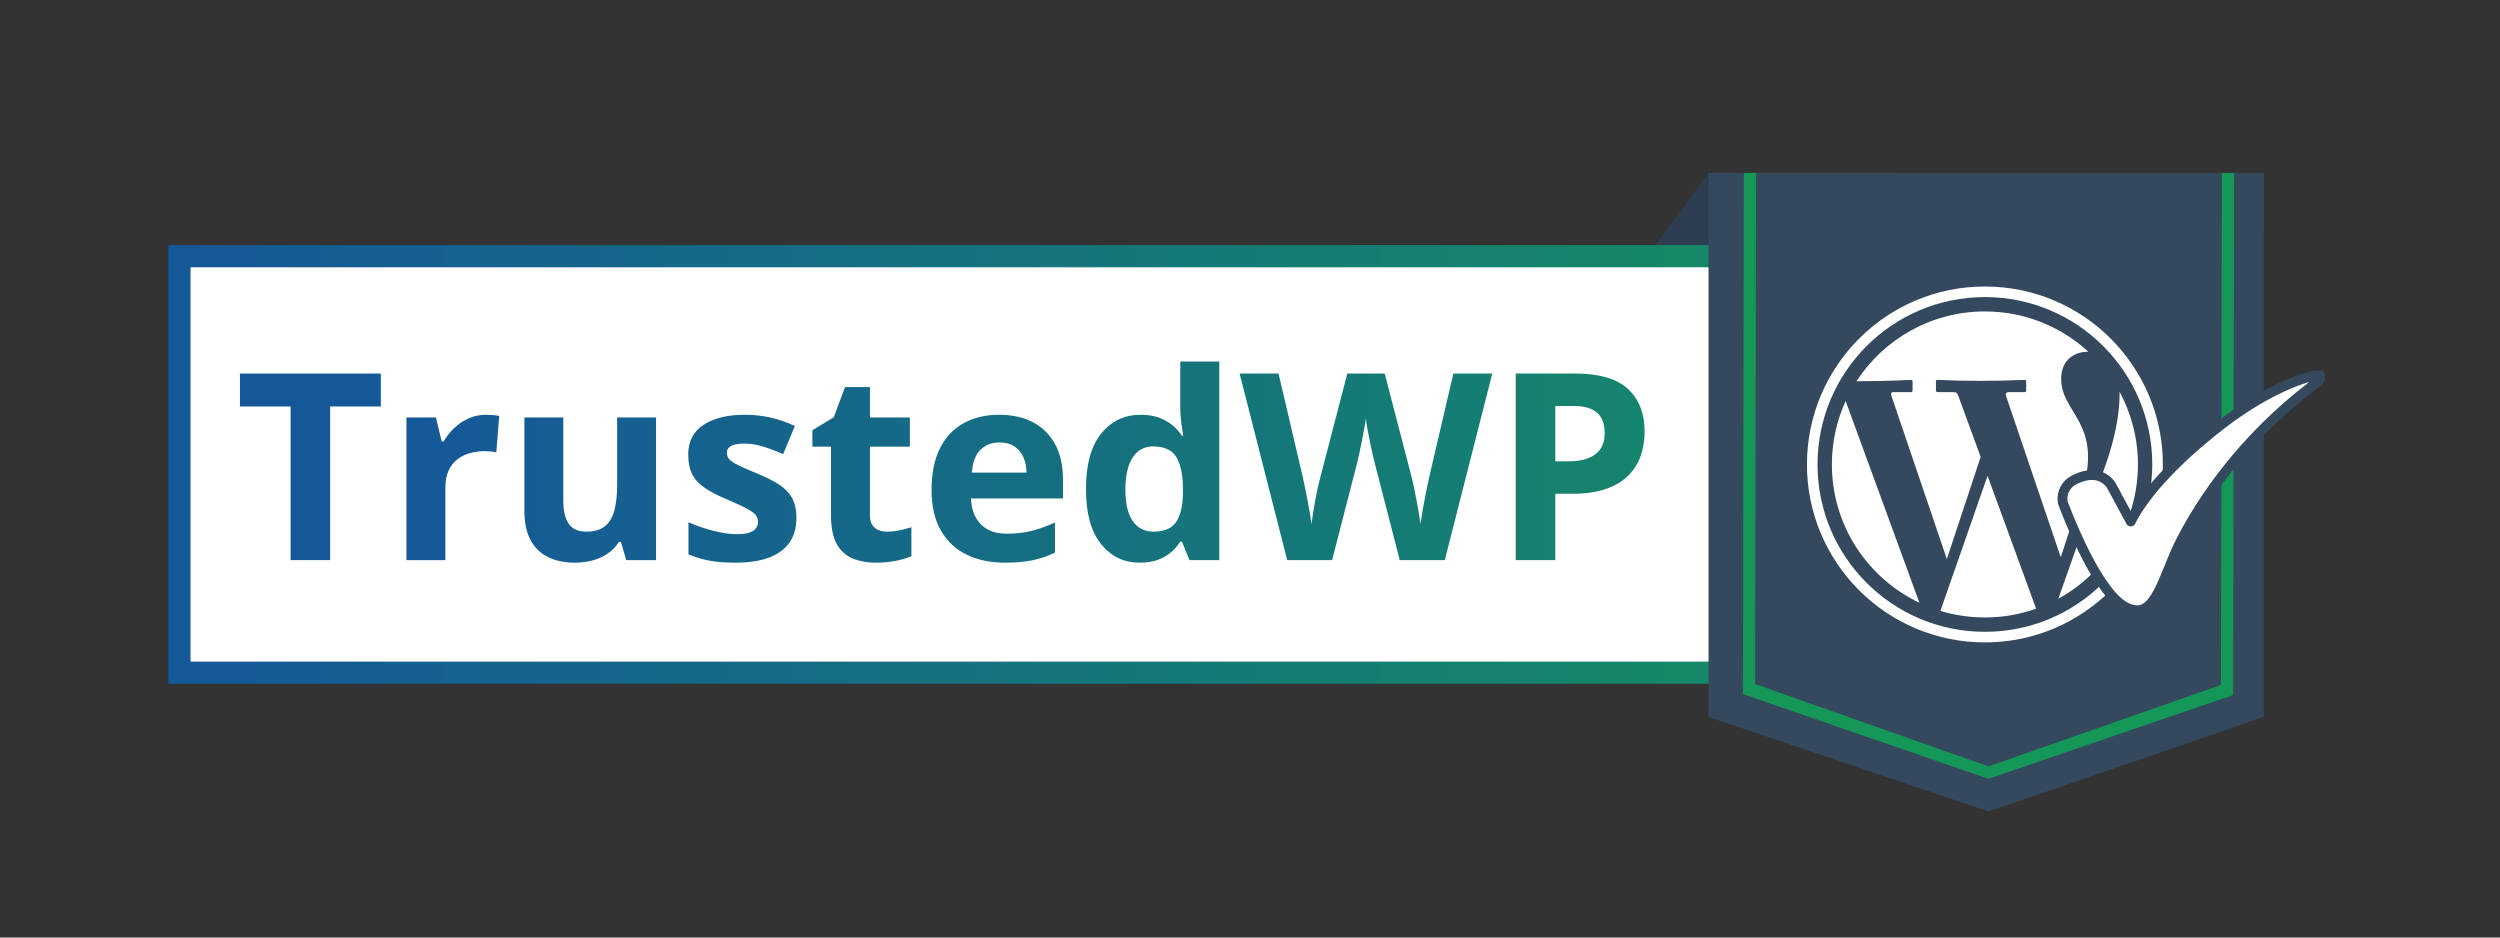
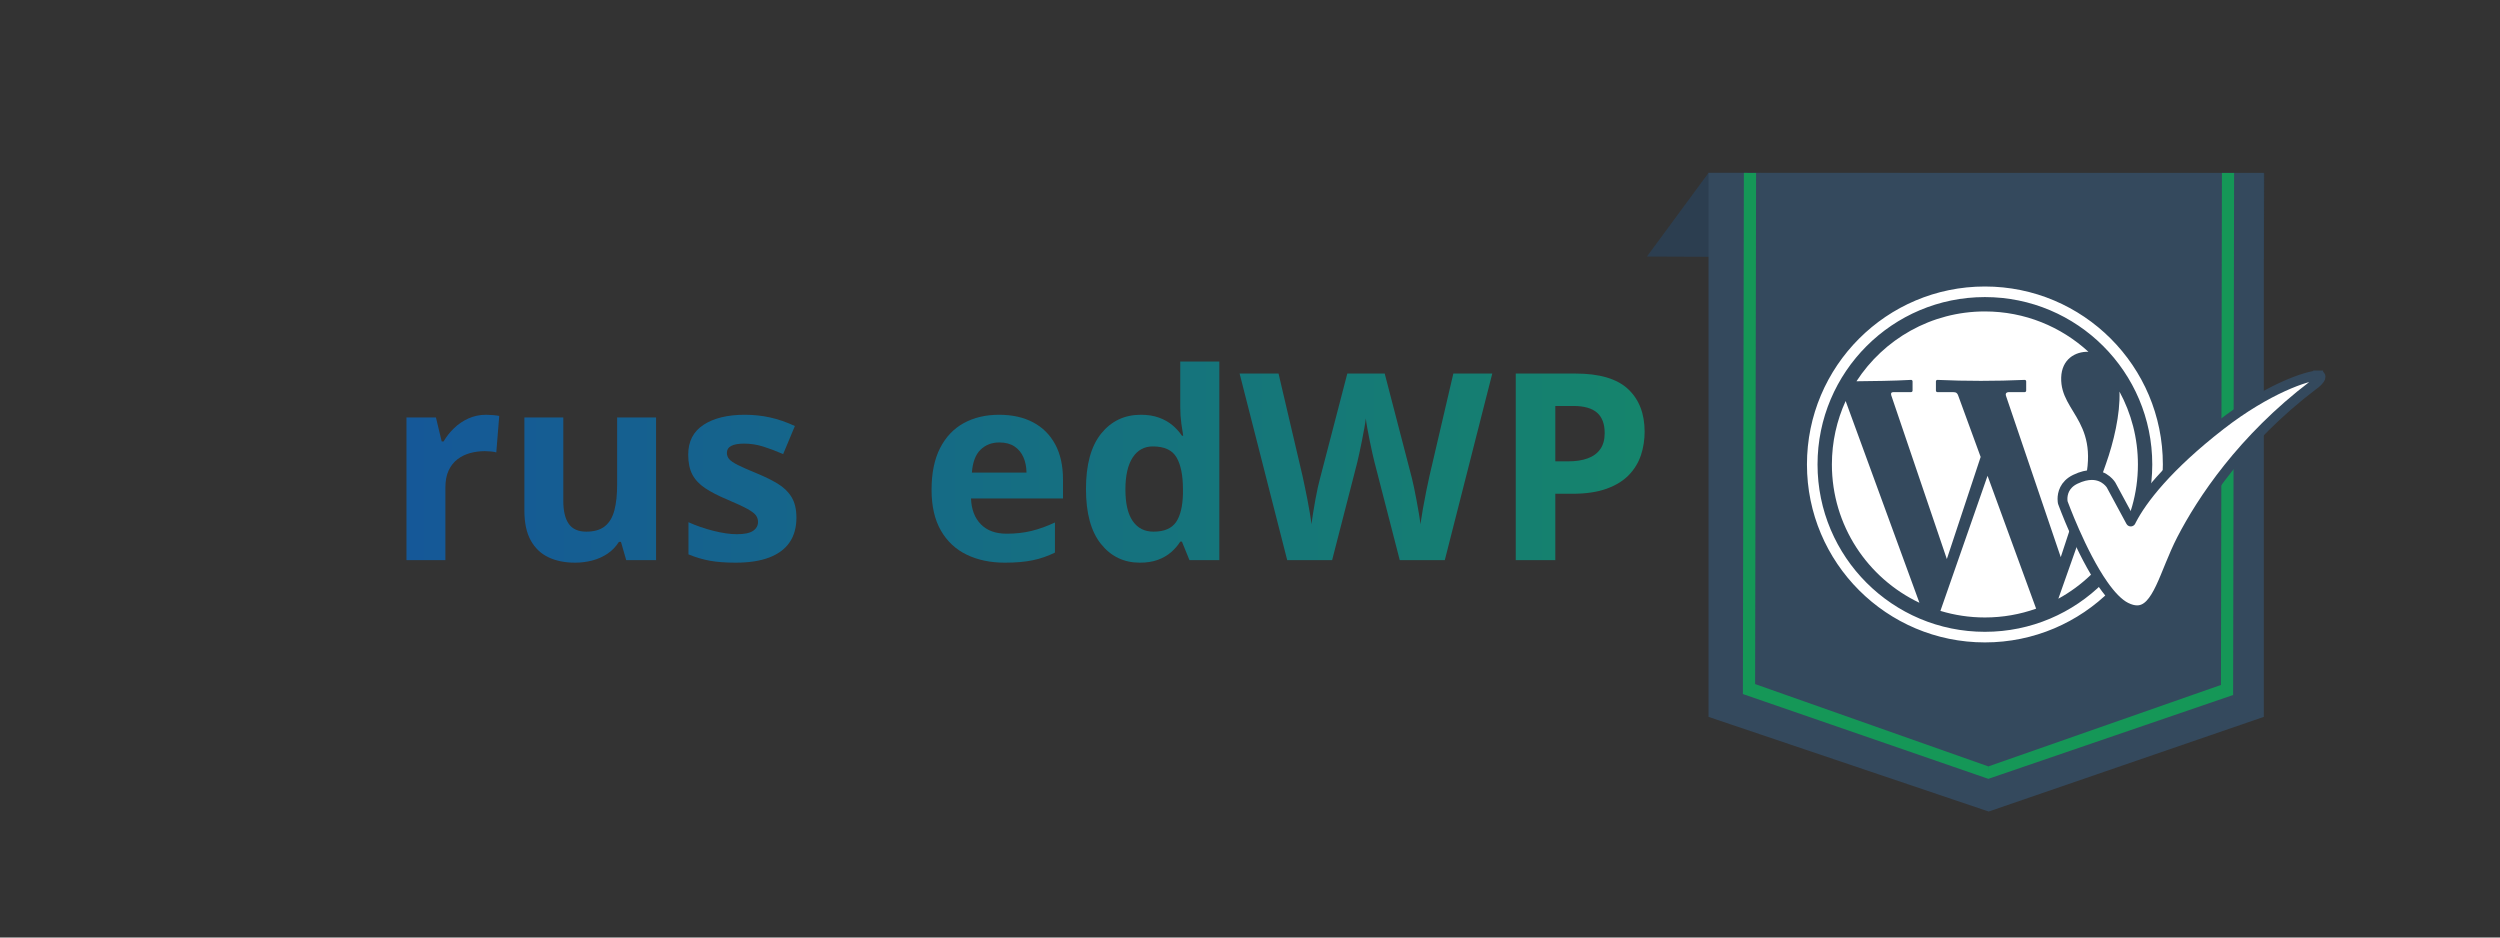
<svg xmlns="http://www.w3.org/2000/svg" xmlns:ns1="http://www.serif.com/" width="100%" height="100%" viewBox="0 0 160 60" version="1.1" xml:space="preserve" style="fill-rule:evenodd;clip-rule:evenodd;stroke-linecap:square;stroke-miterlimit:2;">
  <rect x="0" y="0" width="160" height="60" fill="#333333" stroke="none" />
  <g id="trustedwp">
    <path id="Layer-2" ns1:id="Layer 2" d="M144.885,16.582l-39.482,-0.163l3.943,-5.355l35.567,0.017l-0.028,5.501Z" style="fill:#2c3e50;" />
-     <rect id="Rectangle-1" ns1:id="Rectangle 1" x="11.484" y="16.398" width="99.752" height="26.655" style="fill:#fff;stroke:url(#_Linear1);stroke-width:1.42px;" />
    <path id="Layer-4" ns1:id="Layer 4" d="M144.884,11.065l0,34.815l-17.608,6.058l-17.931,-6.058l-0,-34.815l35.539,-0Z" style="fill:#34495d;" />
    <path id="Layer-5-copy" ns1:id="Layer 5 copy" d="M142.982,11.069l-0.063,33.411l-15.681,5.371l0,-0.011l-15.693,-5.421l0.063,-33.354l0.781,0.002l-0.062,32.714l14.911,5.264l0.002,0.547l0.004,-0.538l14.897,-5.217l0.062,-32.77l0.779,0.002Z" style="fill:#159757;" />
    <path id="Shape-2" ns1:id="Shape 2" d="M127.034,18.336c-6.289,0 -11.389,5.1 -11.389,11.389c-0,6.288 5.1,11.389 11.389,11.389c6.288,0 11.389,-5.101 11.389,-11.389c-0,-6.289 -5.101,-11.389 -11.389,-11.389Zm-0,22.1c-5.915,0 -10.712,-4.796 -10.712,-10.711c-0,-5.915 4.797,-10.712 10.712,-10.712c5.915,0 10.711,4.797 10.711,10.712c0,5.915 -4.796,10.711 -10.711,10.711Zm-2.848,-1.339c0.901,0.273 1.857,0.421 2.848,0.421c1.15,-0 2.253,-0.199 3.278,-0.564l-3.109,-8.503l-3.017,8.646Zm6.127,-0.142l-0,-0.001l-0.001,0l0.001,0.001Zm-13.072,-9.23c0,3.908 2.291,7.282 5.602,8.853l-4.722,-12.914c-0.565,1.238 -0.88,2.613 -0.88,4.061Zm18.406,-4.663c0.753,1.387 1.18,2.975 1.18,4.663c0,3.704 -2.058,6.929 -5.093,8.593l3.054,-8.651c0.474,-1.338 0.913,-3.148 0.859,-4.605l0,-0Zm-13.337,0.033c0.052,-0 0.094,-0.044 0.094,-0.098l-0,-0.586c-0,-0.054 -0.042,-0.1 -0.094,-0.098c-1.189,0.064 -2.383,0.077 -3.496,0.088c1.746,-2.69 4.775,-4.469 8.22,-4.469l0,0c2.555,0 4.881,0.979 6.624,2.582c-0.855,-0.023 -1.707,0.485 -1.742,1.648c-0.072,2.352 2.812,2.853 1.258,7.583l-1.286,3.913l-3.501,-10.313c-0.054,-0.159 0.009,-0.25 0.205,-0.25l0.99,-0c0.052,-0 0.094,-0.044 0.094,-0.098l-0,-0.586c-0,-0.054 -0.042,-0.1 -0.094,-0.098c-1.874,0.082 -3.737,0.083 -5.59,0c-0.051,-0.002 -0.093,0.044 -0.093,0.098l-0,0.586c-0,0.054 0.042,0.098 0.093,0.098l0.995,-0c0.222,-0 0.284,0.074 0.336,0.217l1.439,3.933l-2.164,6.534l-3.557,-10.476c-0.044,-0.131 0.009,-0.208 0.136,-0.208l1.133,-0Z" style="fill:#fff;" />
    <path d="M148.364,24.031c-0.165,0 -0.455,0.053 -0.838,0.169c-0.384,0.115 -0.864,0.295 -1.416,0.547c-1.104,0.505 -2.495,1.3 -3.992,2.462c-3.408,2.646 -5.033,4.777 -5.697,6.065l-0.052,0.102l-1.255,-2.325l-0,-0.001l-0.003,-0.005l-0.013,-0.02c-0.011,-0.017 -0.03,-0.042 -0.054,-0.073c-0.048,-0.061 -0.122,-0.142 -0.223,-0.224c-0.201,-0.163 -0.51,-0.327 -0.945,-0.327c-0.292,0 -0.644,0.074 -1.06,0.275c-0.359,0.175 -0.56,0.407 -0.675,0.636c-0.115,0.229 -0.142,0.458 -0.142,0.621c0,0.123 0.016,0.208 0.019,0.226c0.005,0.014 0.023,0.062 0.052,0.139c0.034,0.092 0.086,0.227 0.152,0.394c0.132,0.336 0.322,0.803 0.558,1.335c0.47,1.064 1.12,2.381 1.829,3.393c0.472,0.674 0.973,1.212 1.454,1.448c0.268,0.133 0.502,0.191 0.71,0.191c0.326,-0 0.593,-0.142 0.836,-0.395c0.243,-0.254 0.459,-0.62 0.666,-1.055c0.414,-0.871 0.797,-2.014 1.35,-3.085c1.279,-2.477 3.868,-6.413 8.421,-9.873l0.002,-0.001l0.001,-0.001l0.012,-0.008c0.007,-0.005 0.018,-0.013 0.032,-0.023c0.028,-0.02 0.065,-0.048 0.108,-0.083c0.085,-0.069 0.186,-0.163 0.249,-0.255c0.043,-0.061 0.067,-0.119 0.066,-0.162c-0,-0.024 -0.005,-0.043 -0.021,-0.065l-0.004,-0.003c-0.004,-0.002 -0.012,-0.006 -0.024,-0.008c-0.022,-0.007 -0.057,-0.011 -0.101,-0.011l-0.002,0" style="fill:#fff;fill-rule:nonzero;stroke:#34495d;stroke-width:0.63px;stroke-linecap:butt;stroke-linejoin:round;" />
-     <path d="M21.13,35.847l-2.532,0l0,-9.833l-3.242,0l-0,-2.107l9.016,0l0,2.107l-3.242,0l-0,9.833Z" style="fill:url(#_Linear2);fill-rule:nonzero;" />
    <path d="M31.11,26.545c0.125,0 0.271,0.007 0.437,0.021c0.166,0.013 0.3,0.031 0.404,0.053l-0.188,2.335c-0.082,-0.027 -0.197,-0.047 -0.347,-0.061c-0.15,-0.013 -0.279,-0.02 -0.388,-0.02c-0.321,-0 -0.633,0.041 -0.935,0.122c-0.302,0.082 -0.573,0.214 -0.813,0.396c-0.239,0.183 -0.428,0.422 -0.567,0.719c-0.139,0.297 -0.208,0.66 -0.208,1.09l-0,4.647l-2.491,0l-0,-9.13l1.886,-0l0.368,1.535l0.122,0c0.18,-0.31 0.404,-0.595 0.674,-0.853c0.269,-0.259 0.577,-0.466 0.923,-0.621c0.346,-0.155 0.72,-0.233 1.123,-0.233Z" style="fill:url(#_Linear3);fill-rule:nonzero;" />
    <path d="M41.988,26.717l-0,9.13l-1.911,0l-0.335,-1.168l-0.131,0c-0.196,0.311 -0.441,0.564 -0.735,0.76c-0.294,0.196 -0.618,0.34 -0.971,0.433c-0.354,0.092 -0.722,0.139 -1.103,0.139c-0.653,-0 -1.222,-0.116 -1.707,-0.347c-0.484,-0.232 -0.861,-0.593 -1.131,-1.083c-0.269,-0.49 -0.404,-1.127 -0.404,-1.911l-0,-5.953l2.491,-0l-0,5.333c-0,0.653 0.117,1.146 0.351,1.478c0.234,0.332 0.607,0.498 1.119,0.498c0.506,0 0.904,-0.116 1.192,-0.347c0.289,-0.231 0.491,-0.572 0.608,-1.021c0.118,-0.449 0.176,-0.998 0.176,-1.646l0,-4.295l2.491,-0Z" style="fill:url(#_Linear4);fill-rule:nonzero;" />
    <path d="M50.971,33.136c0,0.621 -0.145,1.145 -0.436,1.572c-0.292,0.427 -0.726,0.751 -1.303,0.972c-0.577,0.22 -1.296,0.331 -2.156,0.331c-0.637,-0 -1.183,-0.041 -1.638,-0.123c-0.454,-0.082 -0.913,-0.218 -1.376,-0.408l0,-2.058c0.496,0.223 1.028,0.407 1.597,0.551c0.569,0.144 1.068,0.216 1.499,0.216c0.484,0 0.831,-0.072 1.041,-0.216c0.209,-0.144 0.314,-0.334 0.314,-0.568c0,-0.152 -0.042,-0.29 -0.126,-0.412c-0.085,-0.123 -0.266,-0.261 -0.543,-0.417c-0.278,-0.155 -0.714,-0.358 -1.307,-0.608c-0.572,-0.24 -1.041,-0.482 -1.409,-0.727c-0.367,-0.245 -0.64,-0.535 -0.817,-0.87c-0.177,-0.334 -0.265,-0.76 -0.265,-1.278c0,-0.844 0.328,-1.479 0.984,-1.907c0.656,-0.427 1.534,-0.641 2.634,-0.641c0.566,0 1.107,0.057 1.621,0.172c0.515,0.114 1.044,0.296 1.588,0.547l-0.751,1.797c-0.452,-0.196 -0.878,-0.357 -1.278,-0.482c-0.4,-0.125 -0.807,-0.188 -1.221,-0.188c-0.365,-0 -0.64,0.049 -0.825,0.147c-0.185,0.098 -0.277,0.248 -0.277,0.449c-0,0.147 0.047,0.278 0.142,0.392c0.096,0.114 0.281,0.241 0.556,0.38c0.275,0.139 0.679,0.317 1.213,0.535c0.517,0.212 0.966,0.434 1.347,0.665c0.381,0.232 0.675,0.518 0.882,0.858c0.207,0.34 0.31,0.78 0.31,1.319Z" style="fill:url(#_Linear5);fill-rule:nonzero;" />
-     <path d="M56.762,34.026c0.272,0 0.537,-0.027 0.796,-0.082c0.259,-0.054 0.516,-0.122 0.772,-0.204l-0,1.854c-0.267,0.12 -0.598,0.219 -0.992,0.298c-0.395,0.079 -0.827,0.119 -1.295,0.119c-0.544,-0 -1.033,-0.089 -1.466,-0.266c-0.433,-0.177 -0.773,-0.484 -1.021,-0.923c-0.247,-0.438 -0.371,-1.049 -0.371,-1.833l-0,-4.402l-1.193,-0l0,-1.054l1.372,-0.833l0.719,-1.927l1.593,0l-0,1.944l2.556,-0l-0,1.87l-2.556,-0l-0,4.402c-0,0.348 0.099,0.608 0.298,0.78c0.198,0.171 0.461,0.257 0.788,0.257Z" style="fill:url(#_Linear6);fill-rule:nonzero;" />
    <path d="M63.94,26.545c0.844,0 1.571,0.162 2.181,0.486c0.61,0.324 1.081,0.794 1.413,1.409c0.332,0.615 0.498,1.367 0.498,2.254l-0,1.209l-5.888,-0c0.027,0.702 0.238,1.253 0.633,1.653c0.394,0.401 0.943,0.601 1.645,0.601c0.583,-0 1.116,-0.06 1.601,-0.18c0.485,-0.12 0.983,-0.299 1.494,-0.539l0,1.927c-0.451,0.224 -0.924,0.387 -1.416,0.49c-0.493,0.104 -1.091,0.156 -1.793,0.156c-0.915,-0 -1.725,-0.169 -2.43,-0.507c-0.705,-0.337 -1.257,-0.852 -1.658,-1.543c-0.4,-0.692 -0.6,-1.563 -0.6,-2.614c0,-1.067 0.181,-1.956 0.543,-2.666c0.362,-0.711 0.867,-1.244 1.515,-1.601c0.648,-0.356 1.402,-0.535 2.262,-0.535Zm0.017,1.772c-0.485,0 -0.886,0.156 -1.205,0.466c-0.318,0.31 -0.502,0.798 -0.551,1.462l3.495,-0c-0.005,-0.37 -0.072,-0.7 -0.2,-0.988c-0.128,-0.289 -0.318,-0.518 -0.571,-0.686c-0.254,-0.169 -0.576,-0.254 -0.968,-0.254Z" style="fill:url(#_Linear7);fill-rule:nonzero;" />
    <path d="M72.948,36.011c-1.018,-0 -1.847,-0.399 -2.486,-1.197c-0.64,-0.797 -0.96,-1.969 -0.96,-3.516c0,-1.562 0.324,-2.745 0.972,-3.548c0.648,-0.803 1.494,-1.205 2.54,-1.205c0.435,0 0.819,0.06 1.151,0.18c0.332,0.12 0.62,0.28 0.862,0.482c0.242,0.201 0.448,0.427 0.616,0.678l0.082,-0c-0.033,-0.175 -0.072,-0.432 -0.118,-0.772c-0.047,-0.34 -0.07,-0.69 -0.07,-1.05l0,-2.923l2.499,-0l0,12.707l-1.911,0l-0.482,-1.184l-0.106,0c-0.158,0.251 -0.355,0.478 -0.592,0.682c-0.237,0.204 -0.518,0.366 -0.845,0.486c-0.327,0.12 -0.711,0.18 -1.152,0.18Zm0.874,-1.985c0.681,0 1.161,-0.203 1.442,-0.608c0.28,-0.406 0.428,-1.017 0.445,-1.834l-0,-0.269c-0,-0.888 -0.136,-1.567 -0.409,-2.038c-0.272,-0.471 -0.778,-0.706 -1.519,-0.706c-0.549,-0 -0.98,0.236 -1.29,0.71c-0.31,0.474 -0.465,1.157 -0.465,2.05c-0,0.893 0.156,1.565 0.469,2.017c0.313,0.452 0.756,0.678 1.327,0.678Z" style="fill:url(#_Linear8);fill-rule:nonzero;" />
    <path d="M95.505,23.907l-3.038,11.94l-2.883,0l-1.617,-6.272c-0.032,-0.12 -0.076,-0.302 -0.13,-0.547c-0.055,-0.245 -0.112,-0.513 -0.172,-0.804c-0.06,-0.292 -0.113,-0.567 -0.159,-0.825c-0.046,-0.259 -0.078,-0.464 -0.094,-0.617c-0.016,0.153 -0.048,0.357 -0.094,0.613c-0.046,0.255 -0.098,0.528 -0.155,0.816c-0.057,0.289 -0.113,0.558 -0.168,0.809c-0.054,0.25 -0.098,0.441 -0.13,0.571l-1.609,6.256l-2.875,0l-3.046,-11.94l2.491,0l1.527,6.517c0.044,0.196 0.094,0.431 0.151,0.703c0.057,0.272 0.114,0.557 0.172,0.853c0.057,0.297 0.108,0.583 0.155,0.858c0.046,0.275 0.08,0.513 0.102,0.714c0.027,-0.207 0.062,-0.447 0.106,-0.722c0.044,-0.275 0.091,-0.556 0.143,-0.842c0.052,-0.285 0.105,-0.551 0.159,-0.796c0.055,-0.245 0.104,-0.444 0.147,-0.596l1.74,-6.689l2.393,0l1.739,6.689c0.038,0.147 0.083,0.344 0.135,0.592c0.052,0.248 0.105,0.516 0.159,0.805c0.055,0.288 0.105,0.57 0.151,0.845c0.046,0.275 0.081,0.513 0.102,0.714c0.038,-0.272 0.091,-0.603 0.16,-0.992c0.068,-0.389 0.141,-0.777 0.22,-1.164c0.079,-0.386 0.148,-0.71 0.208,-0.972l1.519,-6.517l2.491,0Z" style="fill:url(#_Linear9);fill-rule:nonzero;" />
    <path d="M100.822,23.907c1.541,0 2.665,0.331 3.373,0.993c0.708,0.661 1.061,1.572 1.061,2.731c0,0.523 -0.079,1.023 -0.236,1.499c-0.158,0.476 -0.416,0.9 -0.772,1.27c-0.357,0.37 -0.832,0.663 -1.425,0.878c-0.594,0.215 -1.326,0.323 -2.197,0.323l-1.086,-0l-0,4.246l-2.532,0l-0,-11.94l3.814,0Zm-0.131,2.075l-1.151,-0l-0,3.544l0.833,0c0.473,0 0.884,-0.062 1.233,-0.188c0.348,-0.125 0.618,-0.321 0.808,-0.588c0.191,-0.267 0.286,-0.61 0.286,-1.029c0,-0.588 -0.163,-1.025 -0.49,-1.311c-0.326,-0.285 -0.833,-0.428 -1.519,-0.428Z" style="fill:url(#_Linear10);fill-rule:nonzero;" />
  </g>
  <defs>
    <linearGradient id="_Linear1" x1="0" y1="0" x2="1" y2="0" gradientUnits="userSpaceOnUse" gradientTransform="matrix(99.752,0,0,99.752,11.484,29.725)">
      <stop offset="0" style="stop-color:#155898;stop-opacity:1" />
      <stop offset="1" style="stop-color:#158a66;stop-opacity:1" />
    </linearGradient>
    <linearGradient id="_Linear2" x1="0" y1="0" x2="1" y2="0" gradientUnits="userSpaceOnUse" gradientTransform="matrix(89.443,0,0,89.443,26.223,59.297)">
      <stop offset="0" style="stop-color:#155898;stop-opacity:1" />
      <stop offset="1" style="stop-color:#158a66;stop-opacity:1" />
    </linearGradient>
    <linearGradient id="_Linear3" x1="0" y1="0" x2="1" y2="0" gradientUnits="userSpaceOnUse" gradientTransform="matrix(89.443,0,0,89.443,26.223,59.297)">
      <stop offset="0" style="stop-color:#155898;stop-opacity:1" />
      <stop offset="1" style="stop-color:#158a66;stop-opacity:1" />
    </linearGradient>
    <linearGradient id="_Linear4" x1="0" y1="0" x2="1" y2="0" gradientUnits="userSpaceOnUse" gradientTransform="matrix(89.443,0,0,89.443,26.223,59.297)">
      <stop offset="0" style="stop-color:#155898;stop-opacity:1" />
      <stop offset="1" style="stop-color:#158a66;stop-opacity:1" />
    </linearGradient>
    <linearGradient id="_Linear5" x1="0" y1="0" x2="1" y2="0" gradientUnits="userSpaceOnUse" gradientTransform="matrix(89.443,0,0,89.443,26.223,59.297)">
      <stop offset="0" style="stop-color:#155898;stop-opacity:1" />
      <stop offset="1" style="stop-color:#158a66;stop-opacity:1" />
    </linearGradient>
    <linearGradient id="_Linear6" x1="0" y1="0" x2="1" y2="0" gradientUnits="userSpaceOnUse" gradientTransform="matrix(89.443,0,0,89.443,26.223,59.297)">
      <stop offset="0" style="stop-color:#155898;stop-opacity:1" />
      <stop offset="1" style="stop-color:#158a66;stop-opacity:1" />
    </linearGradient>
    <linearGradient id="_Linear7" x1="0" y1="0" x2="1" y2="0" gradientUnits="userSpaceOnUse" gradientTransform="matrix(89.443,0,0,89.443,26.223,59.297)">
      <stop offset="0" style="stop-color:#155898;stop-opacity:1" />
      <stop offset="1" style="stop-color:#158a66;stop-opacity:1" />
    </linearGradient>
    <linearGradient id="_Linear8" x1="0" y1="0" x2="1" y2="0" gradientUnits="userSpaceOnUse" gradientTransform="matrix(89.443,0,0,89.443,26.223,59.297)">
      <stop offset="0" style="stop-color:#155898;stop-opacity:1" />
      <stop offset="1" style="stop-color:#158a66;stop-opacity:1" />
    </linearGradient>
    <linearGradient id="_Linear9" x1="0" y1="0" x2="1" y2="0" gradientUnits="userSpaceOnUse" gradientTransform="matrix(89.443,0,0,89.443,26.223,59.297)">
      <stop offset="0" style="stop-color:#155898;stop-opacity:1" />
      <stop offset="1" style="stop-color:#158a66;stop-opacity:1" />
    </linearGradient>
    <linearGradient id="_Linear10" x1="0" y1="0" x2="1" y2="0" gradientUnits="userSpaceOnUse" gradientTransform="matrix(89.443,0,0,89.443,26.223,59.297)">
      <stop offset="0" style="stop-color:#155898;stop-opacity:1" />
      <stop offset="1" style="stop-color:#158a66;stop-opacity:1" />
    </linearGradient>
  </defs>
</svg>